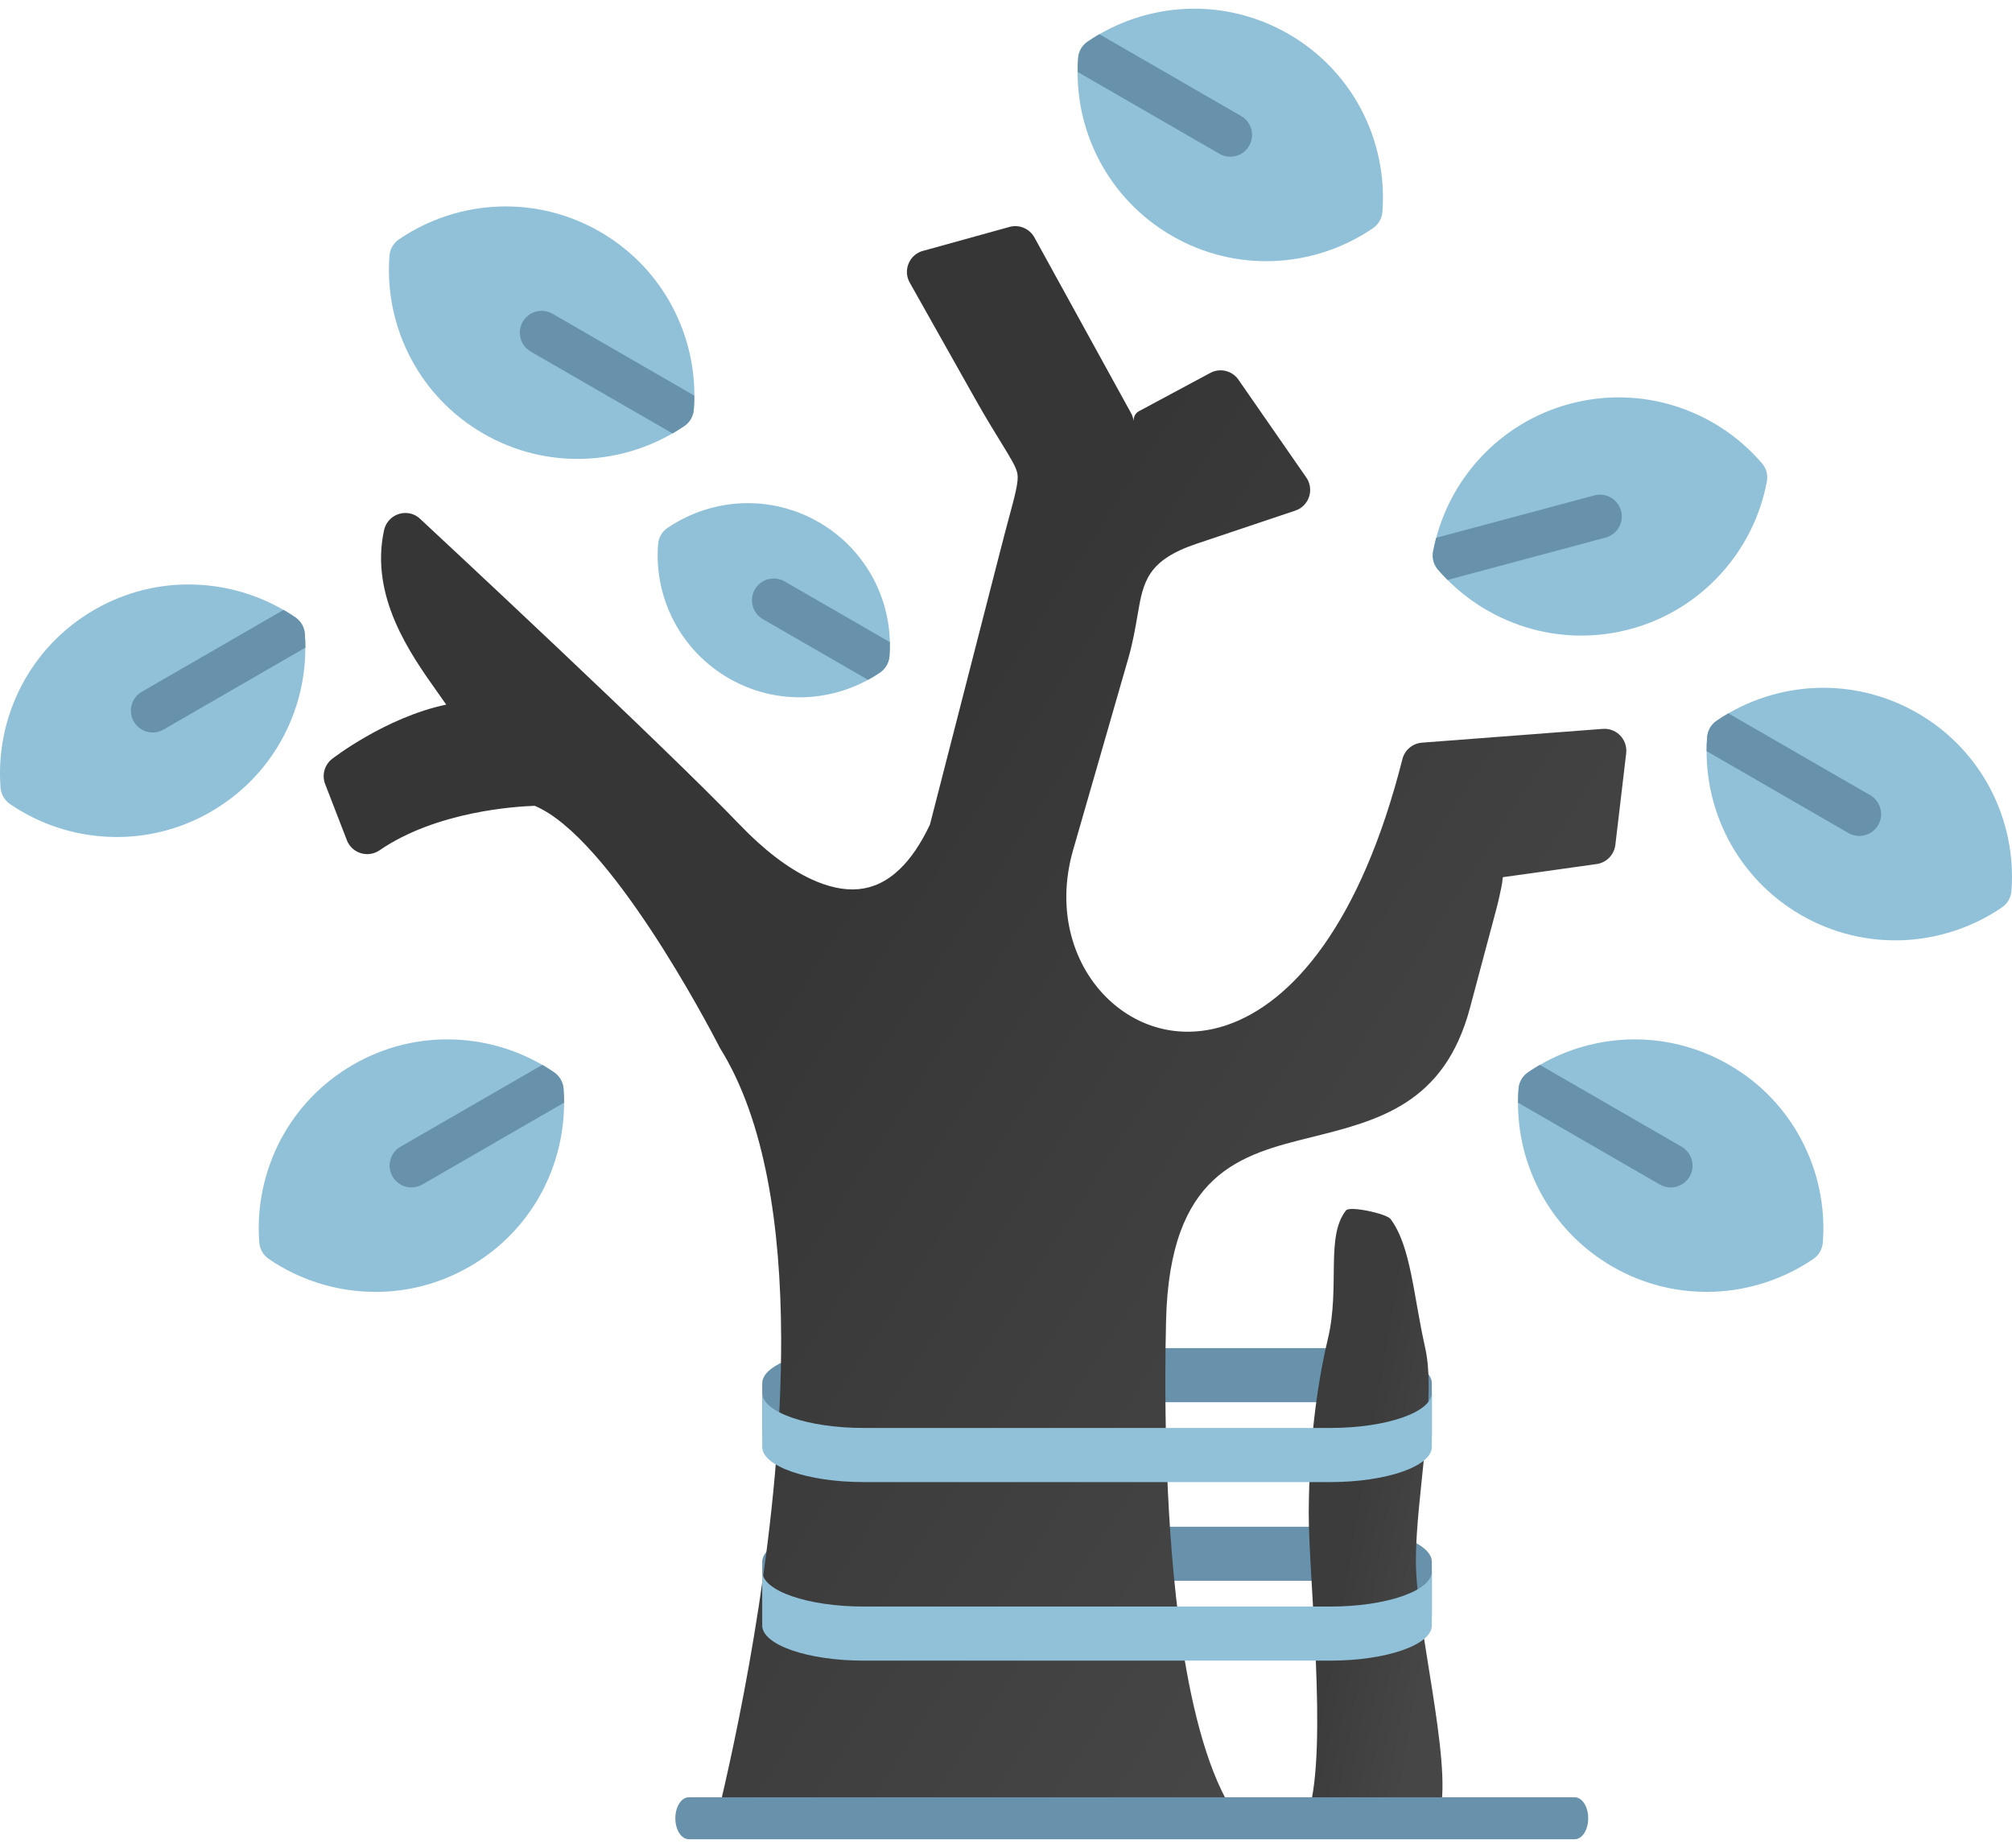
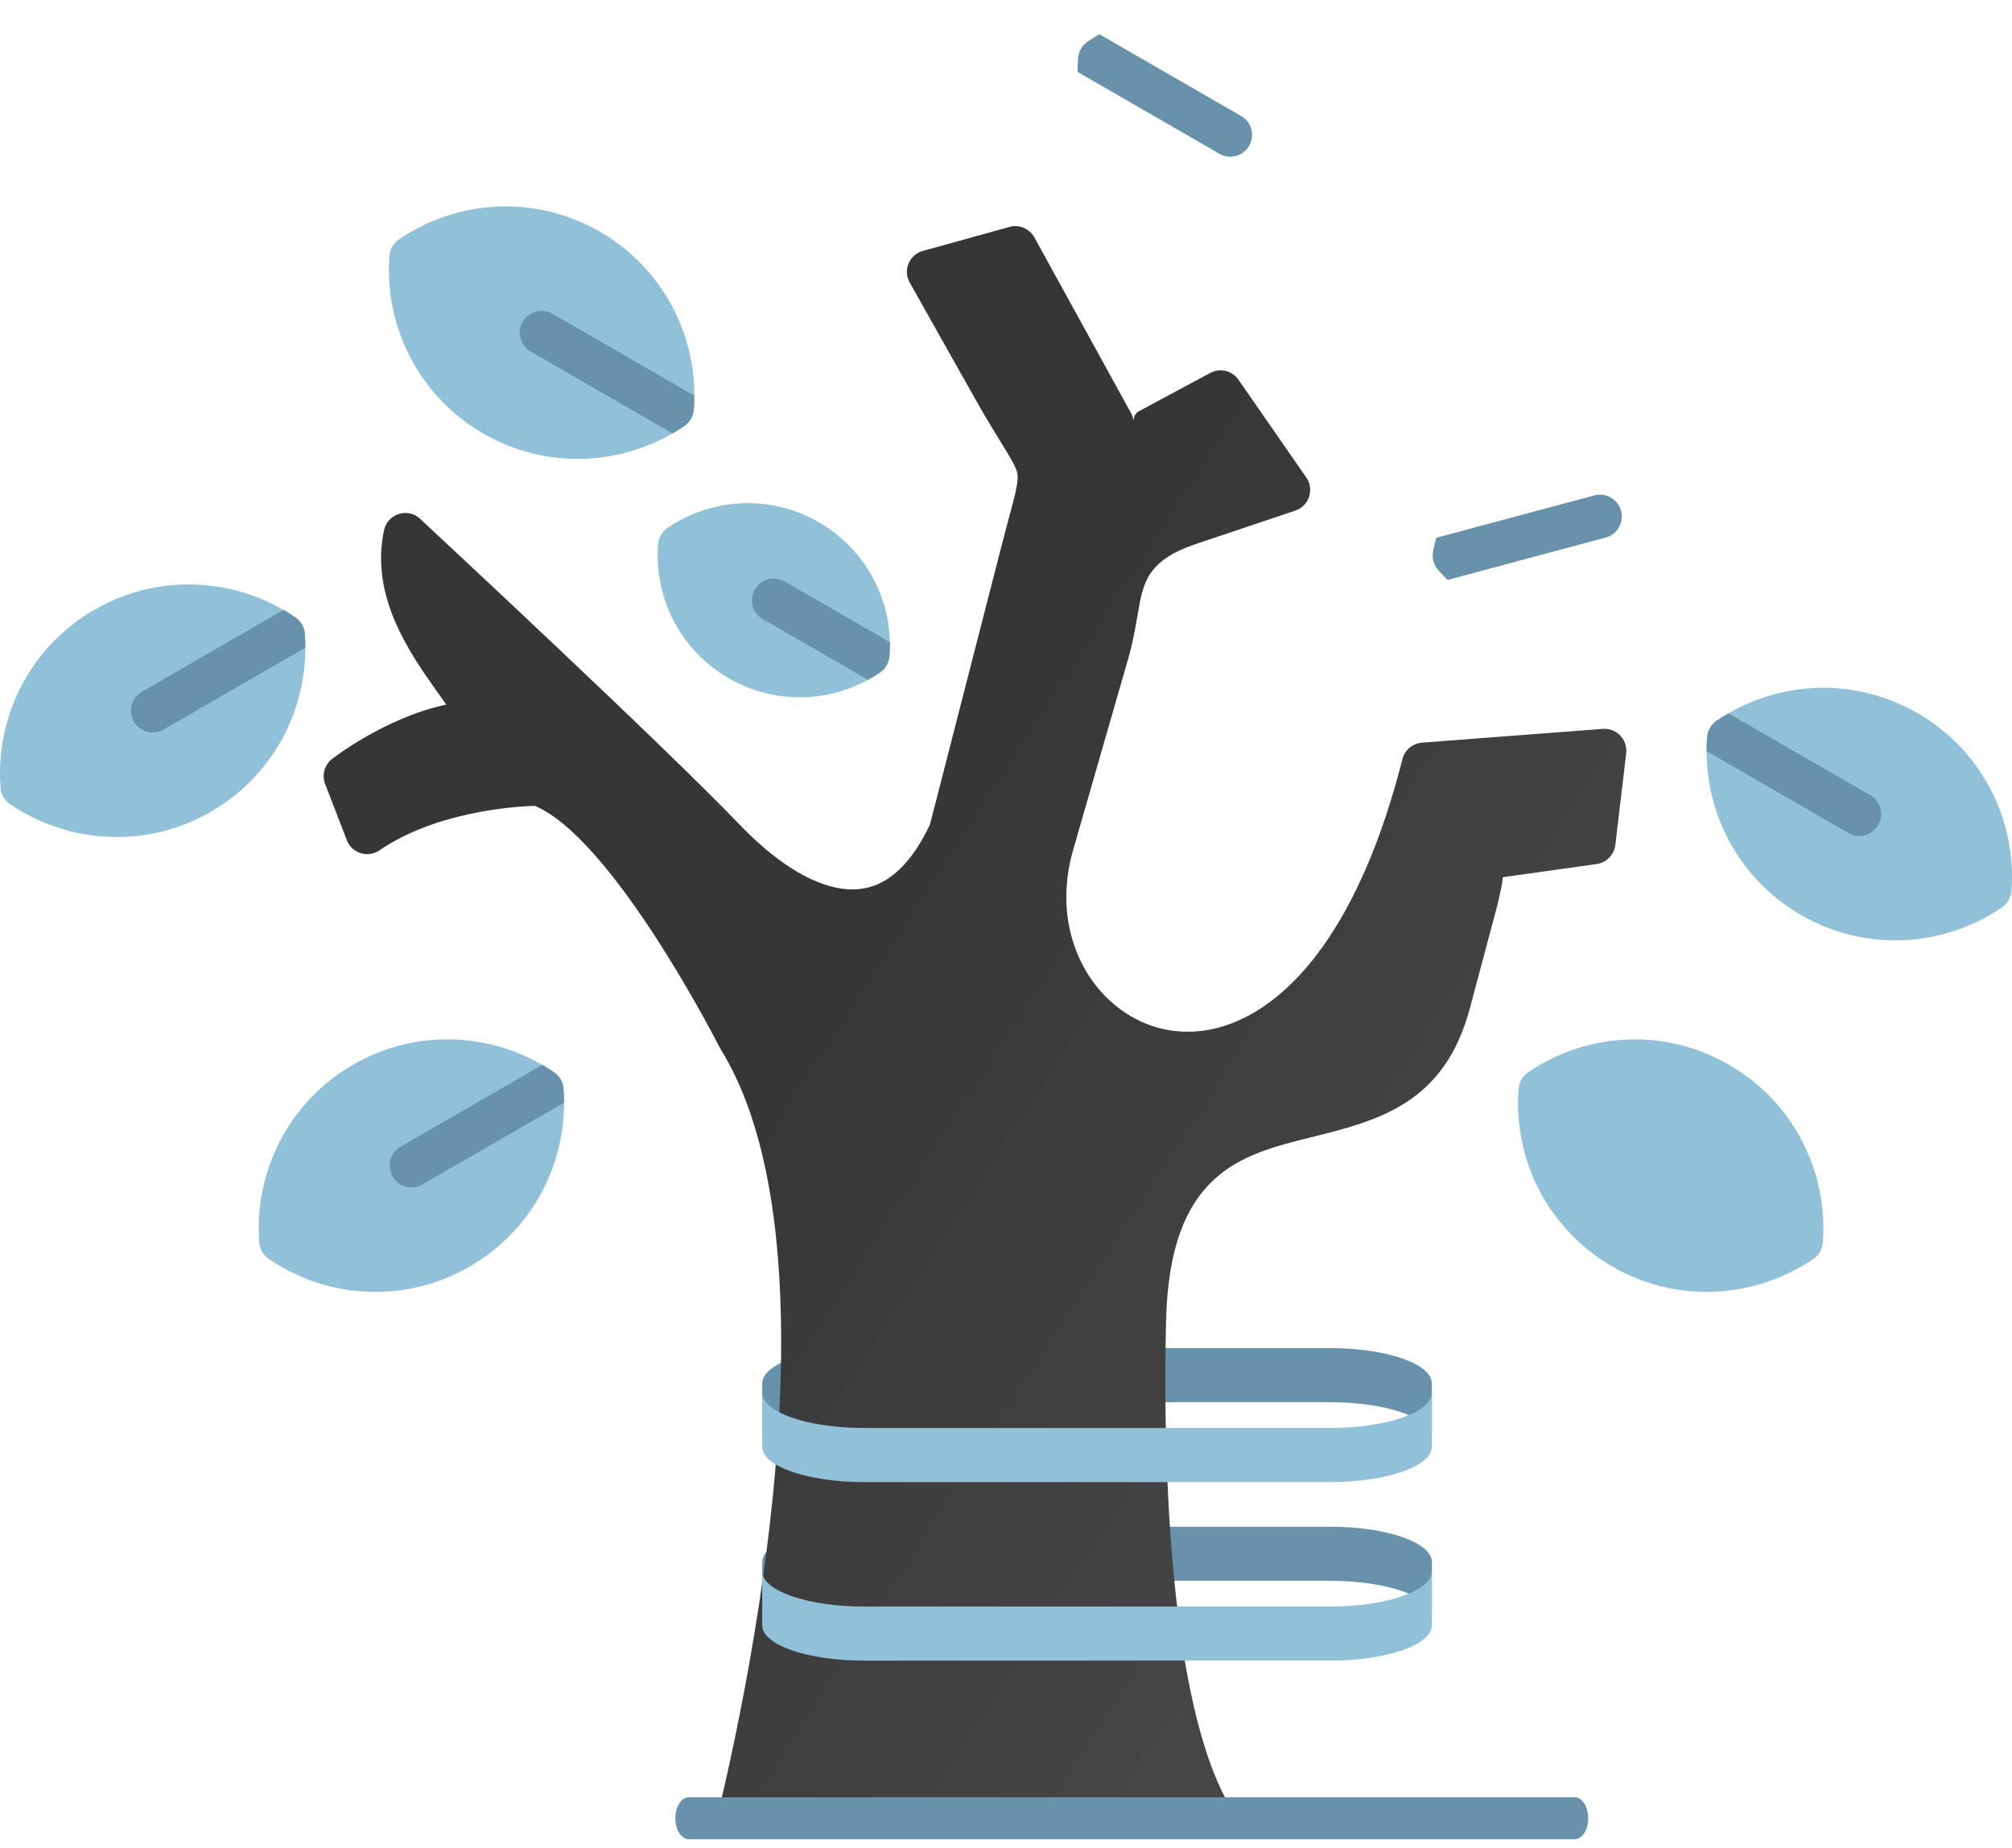
<svg xmlns="http://www.w3.org/2000/svg" width="49" height="45" viewBox="0 0 49 45" fill="none">
  <path d="M34.871 38.035C34.871 37.561 33.763 37.178 32.397 37.178H21.037C19.671 37.178 18.563 37.561 18.563 38.035L18.563 39.352C18.563 38.879 19.671 38.495 21.037 38.495H32.397C33.763 38.495 34.871 38.879 34.871 39.352V38.035Z" fill="#6892AB" />
  <path d="M34.871 33.686C34.871 33.212 33.763 32.829 32.397 32.829H21.037C19.671 32.829 18.563 33.212 18.563 33.686L18.563 35.003C18.563 34.53 19.671 34.146 21.037 34.146H32.397C33.763 34.146 34.871 34.53 34.871 35.003V33.686Z" fill="#6892AB" />
  <path fill-rule="evenodd" clip-rule="evenodd" d="M10.251 12.653C10.629 13.004 16.175 18.163 18.022 20.09C18.587 20.678 19.18 21.143 19.761 21.411C20.165 21.598 20.558 21.687 20.921 21.651C21.267 21.616 21.602 21.463 21.91 21.167C22.176 20.913 22.423 20.556 22.648 20.079L24.351 13.45C24.463 13.014 24.512 12.832 24.554 12.675C24.728 12.032 24.808 11.731 24.779 11.543C24.754 11.384 24.626 11.177 24.386 10.786C24.216 10.51 24 10.158 23.758 9.729L22.155 6.881C22.011 6.625 22.103 6.3 22.36 6.157C22.407 6.13 22.458 6.112 22.509 6.101L24.585 5.526C24.826 5.459 25.076 5.571 25.192 5.782L27.545 10.059C27.579 10.121 27.599 10.185 27.608 10.251C27.607 10.216 27.609 10.081 27.743 10.009C27.751 10.005 27.76 10.002 27.768 9.997L29.474 9.082C29.722 8.948 30.028 9.032 30.176 9.268L31.814 11.629C31.98 11.871 31.919 12.201 31.679 12.368C31.633 12.399 31.584 12.422 31.535 12.438L29.15 13.238C27.933 13.646 27.843 14.171 27.706 14.965C27.651 15.288 27.59 15.646 27.473 16.051L26.133 20.704C25.707 22.192 26.149 23.55 27.021 24.36C27.391 24.703 27.837 24.947 28.323 25.057C28.812 25.168 29.347 25.145 29.891 24.958C31.471 24.412 33.134 22.506 34.154 18.487C34.21 18.259 34.408 18.102 34.63 18.085L39.035 17.749C39.328 17.727 39.583 17.947 39.606 18.24C39.608 18.275 39.608 18.309 39.604 18.342L39.34 20.576C39.309 20.831 39.102 21.023 38.856 21.045L37.255 21.27L37.212 21.276C36.784 21.336 36.606 21.358 36.604 21.36C36.589 21.375 36.599 21.438 36.565 21.601C36.533 21.754 36.494 21.944 36.43 22.181L35.798 24.549C35.175 26.886 33.564 27.288 31.927 27.695C30.222 28.119 28.485 28.552 28.398 32.161C28.361 33.695 28.353 36.661 28.701 39.395C28.92 41.113 29.279 42.731 29.856 43.814C29.994 44.073 29.896 44.394 29.637 44.532C29.558 44.574 29.471 44.594 29.387 44.594V44.597H18.057C17.763 44.597 17.524 44.359 17.524 44.064C17.524 44.011 17.532 43.961 17.546 43.913C18.056 41.75 19.04 36.999 19.024 32.572C19.015 29.865 18.632 27.285 17.539 25.529C17.524 25.505 17.512 25.48 17.5 25.455C17.273 25.016 14.851 20.384 13.022 19.623C12.566 19.638 10.63 19.754 9.242 20.707C8.999 20.872 8.669 20.81 8.503 20.567C8.474 20.525 8.452 20.48 8.437 20.433L7.918 19.091C7.832 18.867 7.908 18.62 8.088 18.48C8.093 18.477 9.382 17.471 10.867 17.158C10.807 17.071 10.735 16.972 10.659 16.863C9.997 15.93 9.002 14.531 9.353 12.912C9.415 12.625 9.698 12.442 9.986 12.504C10.088 12.526 10.181 12.58 10.251 12.653Z" fill="url(#paint0_linear_2510_201)" />
  <path fill-rule="evenodd" clip-rule="evenodd" d="M6.314 30.257C6.248 29.39 6.431 28.523 6.833 27.758C7.224 27.019 7.821 26.375 8.601 25.926C9.379 25.477 10.233 25.281 11.068 25.314C11.933 25.347 12.777 25.622 13.494 26.113C13.632 26.209 13.713 26.357 13.724 26.513C13.79 27.379 13.607 28.247 13.205 29.012C12.815 29.751 12.217 30.394 11.438 30.843C10.659 31.293 9.805 31.489 8.97 31.456C8.105 31.423 7.261 31.147 6.544 30.656C6.406 30.562 6.326 30.412 6.314 30.257Z" fill="#90C1D8" />
  <path fill-rule="evenodd" clip-rule="evenodd" d="M13.207 25.931C13.305 25.988 13.401 26.048 13.495 26.113C13.633 26.208 13.714 26.357 13.725 26.512C13.734 26.625 13.738 26.738 13.739 26.851L10.286 28.844C10.032 28.991 9.708 28.904 9.56 28.65C9.413 28.396 9.5 28.07 9.754 27.924L13.207 25.931Z" fill="#6892AB" />
  <path fill-rule="evenodd" clip-rule="evenodd" d="M0.013 19.179C-0.053 18.312 0.13 17.445 0.533 16.68C0.923 15.941 1.521 15.297 2.3 14.848C3.078 14.399 3.932 14.203 4.767 14.236C5.632 14.269 6.476 14.544 7.193 15.035C7.331 15.131 7.412 15.279 7.423 15.435C7.489 16.301 7.306 17.169 6.904 17.933C6.514 18.673 5.917 19.315 5.138 19.765V19.766C4.36 20.216 3.504 20.412 2.668 20.379C1.803 20.346 0.959 20.07 0.242 19.579C0.105 19.483 0.024 19.334 0.013 19.179Z" fill="#90C1D8" />
  <path fill-rule="evenodd" clip-rule="evenodd" d="M6.906 14.852C7.004 14.908 7.1 14.968 7.194 15.033C7.333 15.128 7.413 15.277 7.424 15.432C7.434 15.546 7.437 15.658 7.438 15.771L3.985 17.765C3.731 17.913 3.407 17.826 3.259 17.572C3.112 17.317 3.199 16.992 3.453 16.846L6.906 14.852Z" fill="#6892AB" />
  <path fill-rule="evenodd" clip-rule="evenodd" d="M9.737 5.815C10.45 5.334 11.286 5.063 12.143 5.03C12.978 4.998 13.832 5.194 14.61 5.642C15.389 6.092 15.987 6.734 16.377 7.474C16.781 8.239 16.964 9.107 16.897 9.973C16.883 10.15 16.786 10.301 16.645 10.387C15.933 10.868 15.097 11.139 14.239 11.172C13.404 11.204 12.55 11.008 11.772 10.559C10.993 10.109 10.395 9.466 10.005 8.726C9.601 7.962 9.419 7.093 9.485 6.227C9.498 6.052 9.597 5.902 9.737 5.815Z" fill="#90C1D8" />
  <path fill-rule="evenodd" clip-rule="evenodd" d="M16.91 9.635C16.91 9.749 16.906 9.861 16.897 9.974C16.883 10.151 16.786 10.302 16.645 10.388C16.558 10.447 16.469 10.503 16.378 10.555L12.925 8.561C12.671 8.413 12.584 8.089 12.731 7.835C12.878 7.581 13.203 7.495 13.457 7.641L16.91 9.635Z" fill="#6892AB" />
  <path fill-rule="evenodd" clip-rule="evenodd" d="M16.277 12.842C16.813 12.483 17.44 12.28 18.083 12.255C18.713 12.231 19.356 12.379 19.942 12.717C20.528 13.055 20.977 13.539 21.272 14.096C21.576 14.672 21.713 15.325 21.663 15.976C21.649 16.153 21.552 16.304 21.411 16.39C20.876 16.75 20.249 16.953 19.605 16.978C18.976 17.002 18.333 16.854 17.746 16.516C17.161 16.178 16.712 15.694 16.417 15.137C16.113 14.561 15.976 13.908 16.026 13.257C16.038 13.079 16.137 12.929 16.277 12.842Z" fill="#90C1D8" />
  <path fill-rule="evenodd" clip-rule="evenodd" d="M21.671 15.637C21.673 15.751 21.671 15.864 21.662 15.978C21.648 16.155 21.551 16.305 21.41 16.392C21.323 16.451 21.233 16.505 21.14 16.555L18.579 15.077C18.325 14.931 18.238 14.607 18.384 14.353C18.53 14.099 18.853 14.012 19.108 14.158L21.671 15.637Z" fill="#6892AB" />
  <path fill-rule="evenodd" clip-rule="evenodd" d="M43.873 27.759C44.277 28.523 44.46 29.392 44.393 30.257C44.381 30.413 44.301 30.562 44.162 30.657C43.446 31.146 42.6 31.423 41.736 31.456C40.901 31.488 40.047 31.292 39.269 30.844C38.49 30.393 37.892 29.75 37.502 29.012C37.098 28.247 36.916 27.378 36.983 26.513C36.994 26.358 37.074 26.208 37.213 26.114C37.93 25.624 38.773 25.347 39.639 25.314C40.474 25.282 41.328 25.479 42.106 25.927C42.886 26.376 43.484 27.019 43.873 27.759Z" fill="#90C1D8" />
-   <path fill-rule="evenodd" clip-rule="evenodd" d="M35.072 44.106C34.772 45.371 34.308 43.479 33.804 44.115C33.714 44.23 33.606 44.236 33.51 44.106C33.012 43.436 32.162 45.399 31.873 44.115C32.341 42.524 31.867 38.402 31.873 36.839C31.88 35.272 32.051 33.817 32.341 32.595C32.641 31.33 32.277 30.112 32.781 29.475C32.871 29.36 33.77 29.555 33.866 29.685C34.364 30.355 34.419 31.536 34.709 32.822C34.988 34.062 34.488 36.419 34.482 37.983C34.476 39.55 35.362 42.885 35.072 44.106Z" fill="url(#paint1_linear_2510_201)" />
-   <path fill-rule="evenodd" clip-rule="evenodd" d="M36.969 26.851C36.969 26.738 36.973 26.625 36.983 26.512C36.994 26.357 37.074 26.207 37.213 26.113C37.307 26.048 37.402 25.988 37.501 25.931L40.955 27.925C41.209 28.073 41.295 28.397 41.149 28.651C41.001 28.905 40.677 28.991 40.423 28.845L36.969 26.851Z" fill="#6892AB" />
-   <path fill-rule="evenodd" clip-rule="evenodd" d="M33.148 2.659C33.551 3.424 33.734 4.293 33.667 5.158C33.656 5.314 33.575 5.463 33.437 5.557C32.72 6.047 31.875 6.324 31.011 6.357C30.176 6.389 29.322 6.194 28.544 5.745C27.764 5.294 27.166 4.652 26.776 3.913C26.372 3.148 26.19 2.279 26.257 1.414C26.268 1.259 26.349 1.109 26.487 1.015C27.204 0.525 28.049 0.248 28.913 0.215C29.748 0.183 30.602 0.379 31.38 0.827C32.16 1.277 32.757 1.92 33.148 2.659Z" fill="#90C1D8" />
  <path fill-rule="evenodd" clip-rule="evenodd" d="M26.243 1.751C26.243 1.638 26.248 1.525 26.257 1.413C26.268 1.257 26.349 1.107 26.487 1.013C26.58 0.95 26.677 0.89 26.774 0.833L30.227 2.826C30.481 2.972 30.568 3.296 30.422 3.55C30.276 3.804 29.952 3.891 29.698 3.745L26.243 1.751Z" fill="#6892AB" />
-   <path fill-rule="evenodd" clip-rule="evenodd" d="M40.774 9.881C41.597 10.135 42.337 10.617 42.903 11.273C43.01 11.392 43.062 11.557 43.03 11.726C42.87 12.58 42.469 13.37 41.88 14.005C41.31 14.621 40.567 15.089 39.701 15.32C38.835 15.553 37.958 15.52 37.158 15.273C36.336 15.018 35.595 14.536 35.029 13.881C34.923 13.762 34.87 13.597 34.902 13.428C35.062 12.574 35.464 11.784 36.052 11.148C36.623 10.532 37.366 10.065 38.231 9.834C39.098 9.602 39.974 9.634 40.774 9.881Z" fill="#90C1D8" />
  <path fill-rule="evenodd" clip-rule="evenodd" d="M35.253 14.123C35.176 14.046 35.101 13.965 35.028 13.882C34.922 13.763 34.869 13.598 34.901 13.429C34.923 13.317 34.948 13.206 34.977 13.096L38.828 12.064C39.111 11.988 39.403 12.157 39.479 12.44C39.555 12.724 39.386 13.015 39.102 13.091L35.253 14.123Z" fill="#6892AB" />
  <path fill-rule="evenodd" clip-rule="evenodd" d="M48.467 19.198C48.871 19.962 49.053 20.831 48.986 21.697C48.975 21.852 48.895 22.002 48.756 22.096C48.039 22.586 47.194 22.863 46.33 22.896C45.495 22.927 44.641 22.732 43.863 22.283C43.084 21.833 42.486 21.19 42.096 20.45C41.692 19.686 41.509 18.817 41.576 17.951C41.588 17.796 41.668 17.646 41.806 17.552C42.523 17.062 43.367 16.785 44.233 16.752C45.068 16.721 45.922 16.917 46.7 17.365C47.479 17.815 48.077 18.458 48.467 19.198Z" fill="#90C1D8" />
  <path fill-rule="evenodd" clip-rule="evenodd" d="M41.562 18.291C41.562 18.177 41.566 18.065 41.575 17.951C41.587 17.796 41.667 17.646 41.805 17.552C41.9 17.487 41.995 17.427 42.093 17.371L45.547 19.365C45.801 19.512 45.888 19.837 45.741 20.091C45.594 20.345 45.27 20.431 45.015 20.285L41.562 18.291Z" fill="#6892AB" />
  <path fill-rule="evenodd" clip-rule="evenodd" d="M16.774 44.788C16.594 44.788 16.447 44.56 16.447 44.278C16.447 43.996 16.593 43.767 16.774 43.767H38.352C38.532 43.767 38.679 43.995 38.679 44.278C38.679 44.559 38.533 44.788 38.352 44.788H16.774Z" fill="#6892AB" />
  <path d="M34.871 39.582C34.871 40.056 33.763 40.439 32.397 40.439H21.037C19.671 40.439 18.563 40.056 18.563 39.582L18.563 38.265C18.563 38.738 19.671 39.122 21.037 39.122H32.397C33.763 39.122 34.871 38.738 34.871 38.265V39.582Z" fill="#90C1D8" />
  <path d="M34.871 35.234C34.871 35.707 33.763 36.091 32.397 36.091H21.037C19.671 36.091 18.563 35.707 18.563 35.234L18.563 33.916C18.563 34.39 19.671 34.773 21.037 34.773H32.397C33.763 34.773 34.871 34.39 34.871 33.916V35.234Z" fill="#90C1D8" />
  <defs>
    <linearGradient id="paint0_linear_2510_201" x1="22.35" y1="18.633" x2="38.672" y2="29.213" gradientUnits="userSpaceOnUse">
      <stop stop-color="#363636" />
      <stop offset="1" stop-color="#464646" />
    </linearGradient>
    <linearGradient id="paint1_linear_2510_201" x1="33.358" y1="34.518" x2="35.67" y2="34.916" gradientUnits="userSpaceOnUse">
      <stop stop-color="#3C3C3C" />
      <stop offset="1" stop-color="#464646" />
    </linearGradient>
  </defs>
</svg>